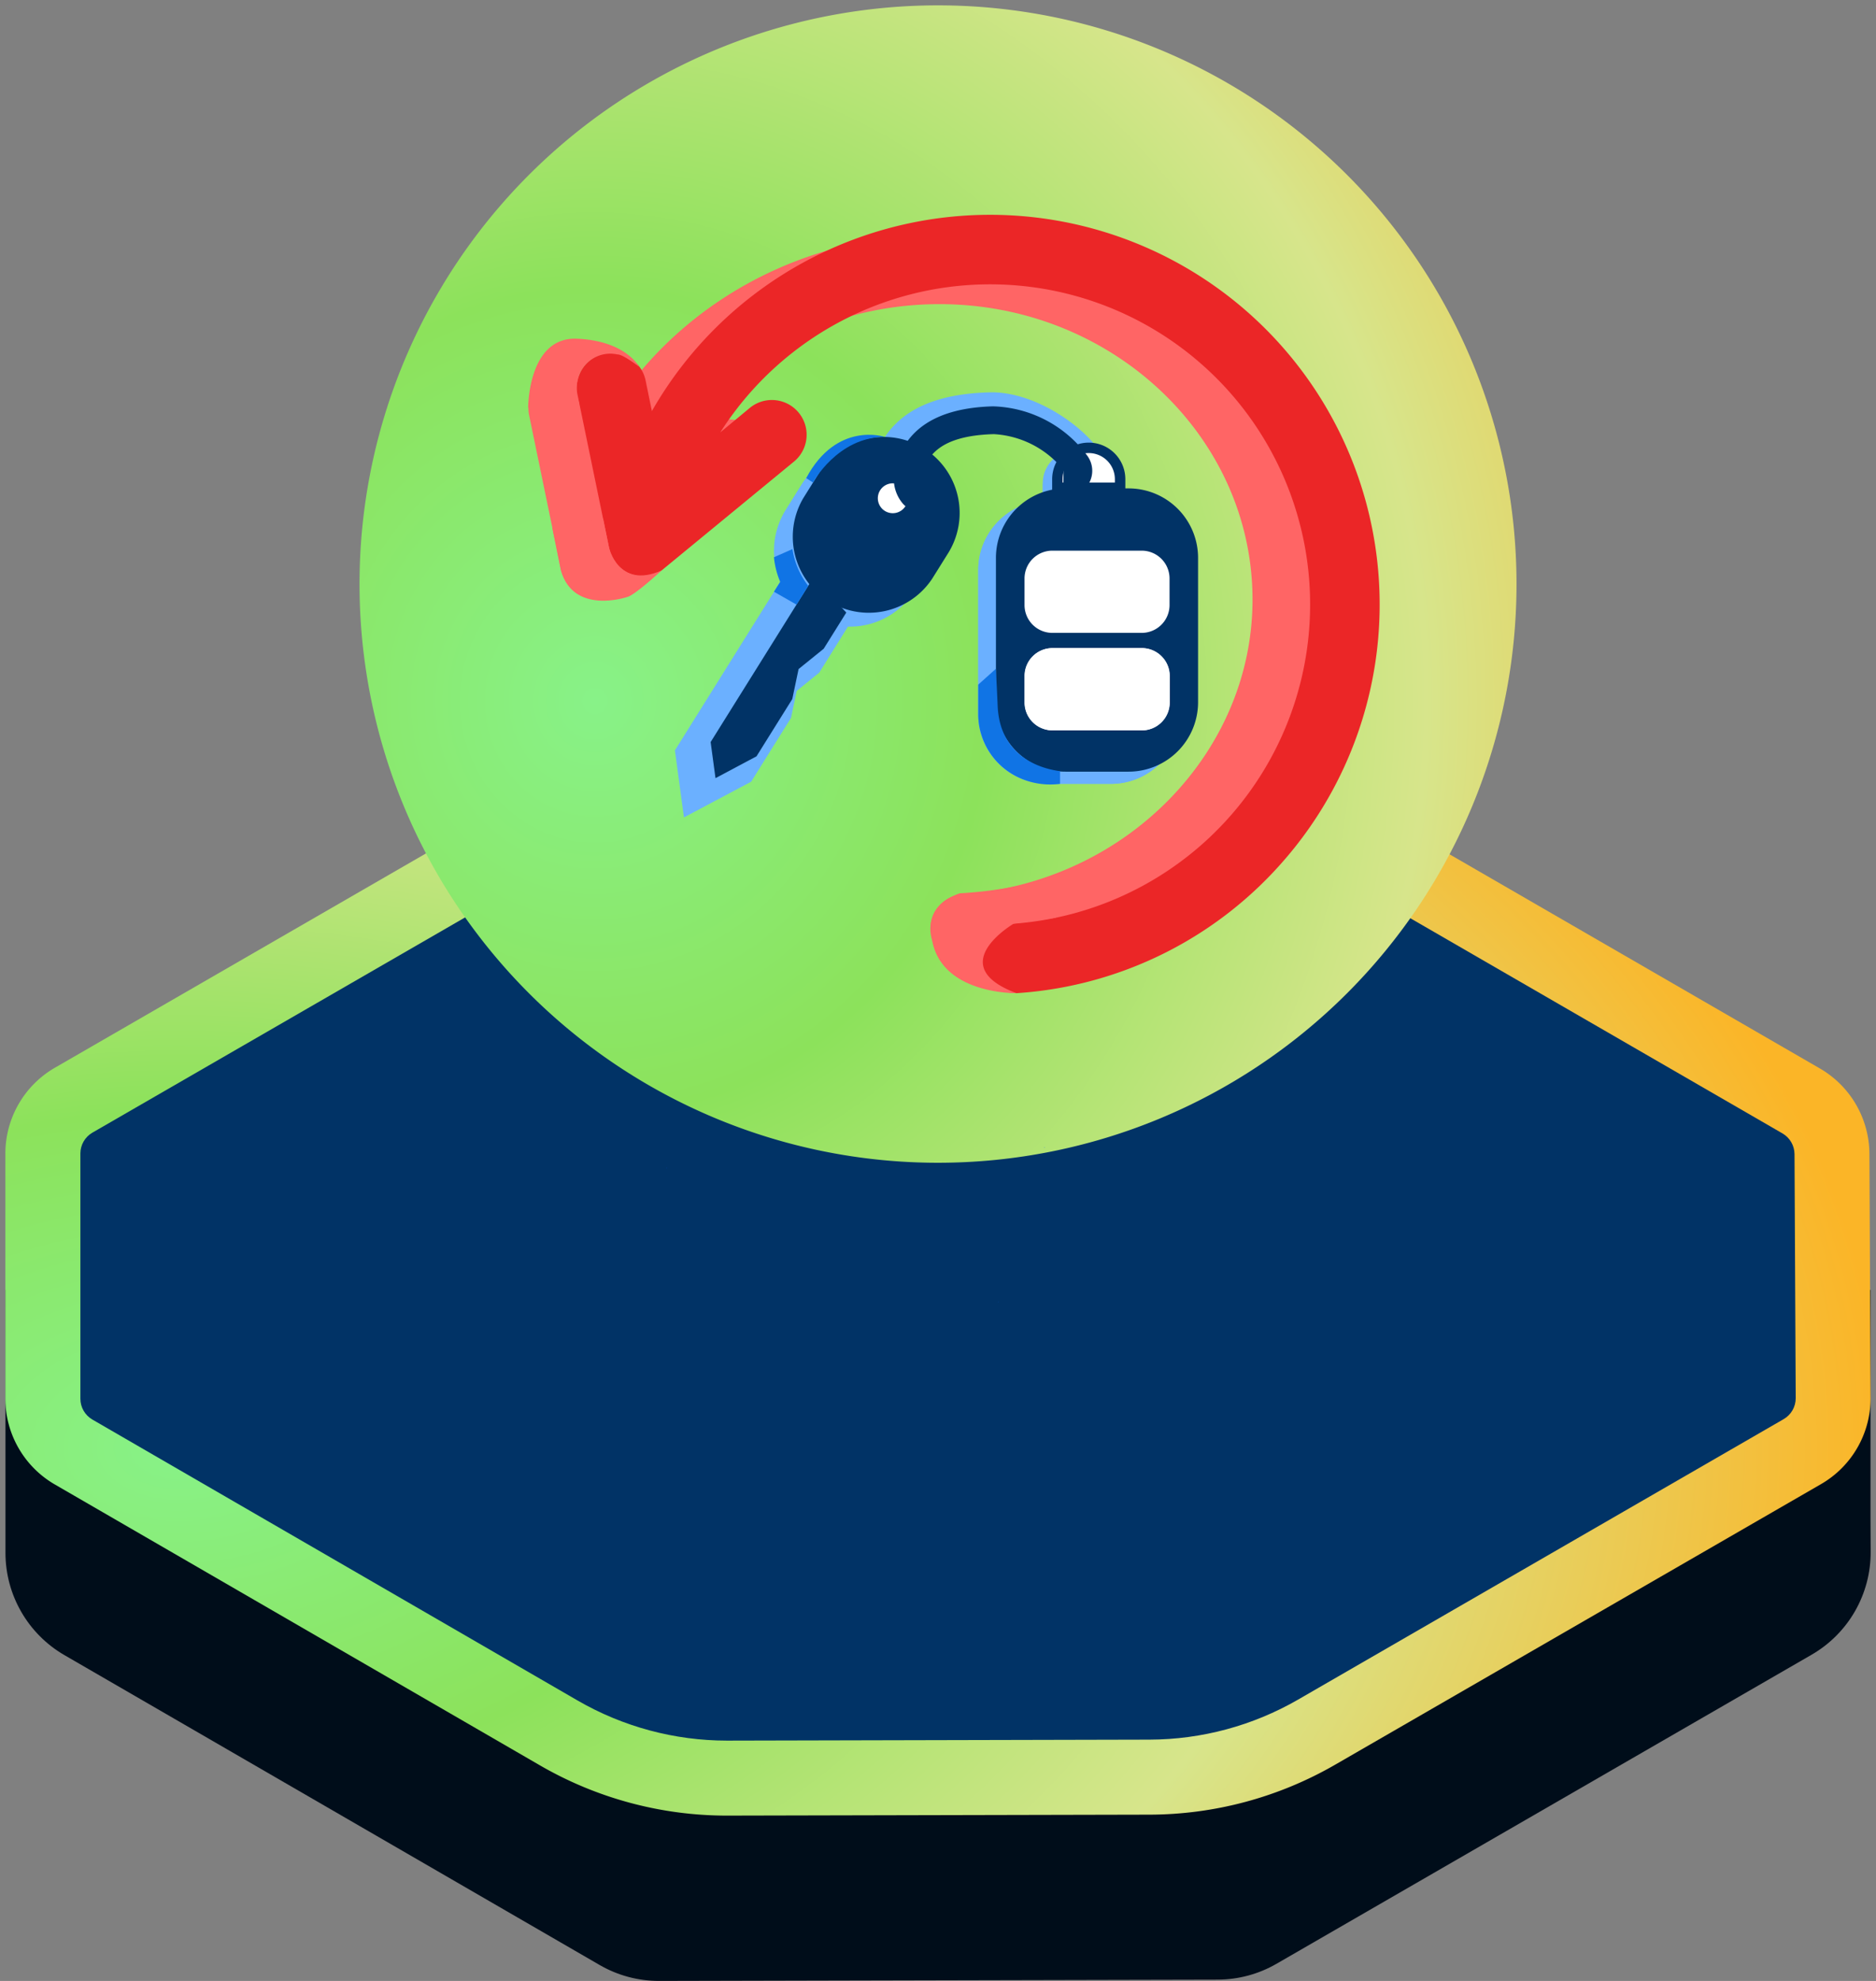
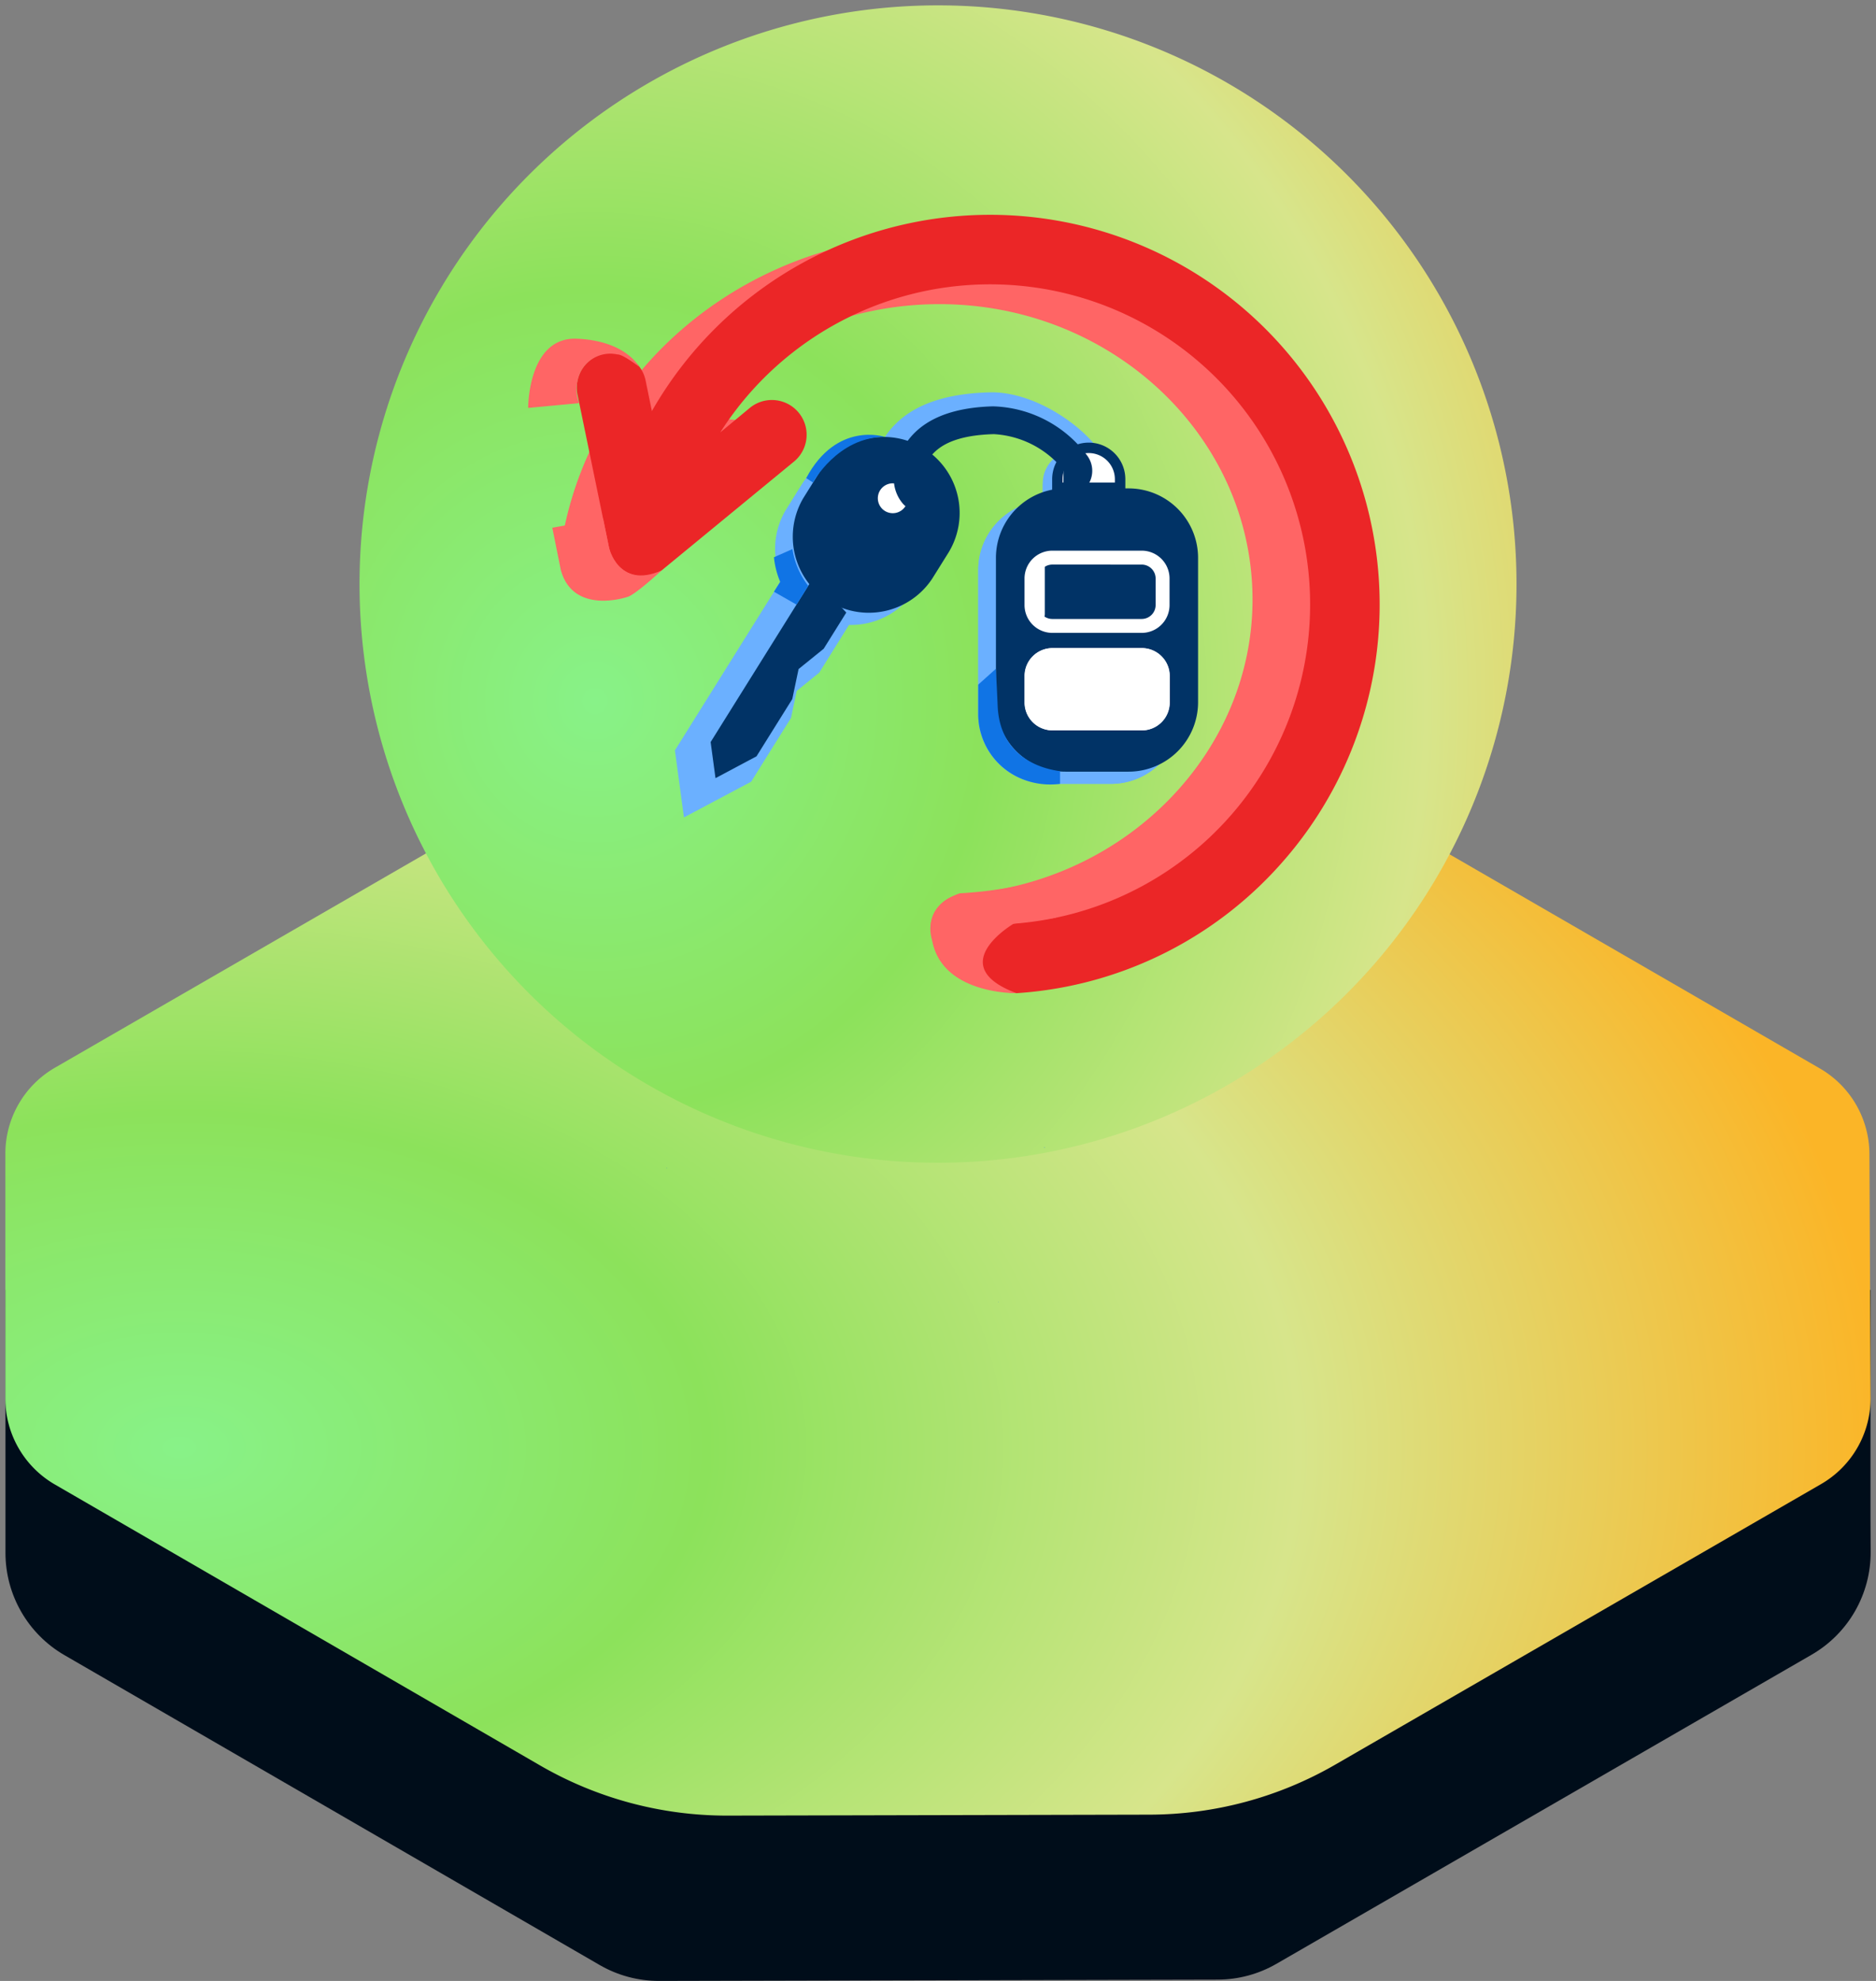
<svg xmlns="http://www.w3.org/2000/svg" xmlns:xlink="http://www.w3.org/1999/xlink" width="174.67" height="184.376" viewBox="0 0 174.67 184.376">
  <rect x="0" y="0" width="174.67" height="184.376" fill="#808080" stroke="none" />
  <defs>
    <clipPath id="clip-path">
      <path id="Path_66859" data-name="Path 66859" d="M569.141,66.723V91.191a11,11,0,0,0,5.49,9.52l49.834,28.843a10.988,10.988,0,0,0,5.535,1.48l52.012-.121a10.969,10.969,0,0,0,5.473-1.474l49.82-28.765a11,11,0,0,0,5.5-9.579l-.016-3.239V66.723Z" transform="translate(-569.141 -66.723)" fill="#000d1a" />
    </clipPath>
    <radialGradient id="radial-gradient" cx="0.099" cy="0.66" r="0.901" gradientTransform="translate(0 -0.081) scale(1 1.123)" gradientUnits="objectBoundingBox">
      <stop offset="0" stop-color="#88f288" />
      <stop offset="0.31" stop-color="#8ce25b" />
      <stop offset="0.657" stop-color="#d7e58b" />
      <stop offset="1" stop-color="#fbb527" />
    </radialGradient>
    <clipPath id="clip-path-2">
-       <path id="Path_66888" data-name="Path 66888" d="M619.974,41.779l-45.21,26.1a2.249,2.249,0,0,0-1.122,1.942V92.644a2.246,2.246,0,0,0,1.12,1.942l45.181,26.151a27.789,27.789,0,0,0,13.9,3.731l39.35-.092A27.821,27.821,0,0,0,687,120.661l45.232-26.117a2.251,2.251,0,0,0,1.121-1.955l-.112-22.709a2.246,2.246,0,0,0-1.12-1.928L686.984,41.863a27.8,27.8,0,0,0-13.831-3.726l-39.3-.074a27.787,27.787,0,0,0-13.875,3.717" transform="translate(-573.642 -38.062)" fill="none" />
-     </clipPath>
+       </clipPath>
    <radialGradient id="radial-gradient-2" cx="0.2" cy="0.597" r="1.107" gradientTransform="translate(0 -0.019) scale(1 1.039)" xlink:href="#radial-gradient" />
    <clipPath id="clip-path-3">
      <path id="Path_63862" data-name="Path 63862" d="M33.356,14.915a.381.381,0,0,1-.04.038l.041,0,0-.042ZM0,14.412H0l.042,0A.1.1,0,0,1,0,14.371ZM32.2.043l.024-.037V0h-.077Z" transform="translate(0 0)" fill="none" />
    </clipPath>
    <linearGradient id="linear-gradient" x1="-11.719" y1="1.925" x2="-11.701" y2="1.925" gradientUnits="objectBoundingBox">
      <stop offset="0" stop-color="#00c2ff" />
      <stop offset="1" stop-color="#0057ff" />
    </linearGradient>
  </defs>
  <g id="Group_75614" data-name="Group 75614" transform="translate(0.502 16.559)">
    <g id="Group_36441" data-name="Group 36441" transform="translate(0 -0.001)">
      <g id="Group_36439" data-name="Group 36439">
        <g id="Group_36033" data-name="Group 36033" transform="translate(0.007 103.505)" clip-path="url(#clip-path)">
          <path id="Path_69068" data-name="Path 69068" d="M0,0H174.871V67.6H0Z" transform="translate(-1.219 0.023) rotate(-1.086)" fill="#000d1a" />
        </g>
        <path id="Path_76414" data-name="Path 76414" d="M19523.838-379.05l-45.18-26.151a9.225,9.225,0,0,1-4.605-7.982V-436a9.232,9.232,0,0,1,4.615-7.991l45.209-26.1a34.761,34.761,0,0,1,17.365-4.65h.064l39.256.074a34.723,34.723,0,0,1,17.311,4.66L19643-443.92a9.239,9.239,0,0,1,4.611,7.942l.107,22.706a9.223,9.223,0,0,1-4.609,8.036l-45.234,26.112a34.712,34.712,0,0,1-17.281,4.655l-39.281.089h-.084A34.713,34.713,0,0,1,19523.838-379.05Z" transform="translate(-19474.055 526.81)" stroke="rgba(0,0,0,0)" stroke-width="1" fill="url(#radial-gradient)" />
        <g id="Group_36087" data-name="Group 36087" transform="translate(6.982 59.045)" clip-path="url(#clip-path-2)">
          <rect id="Rectangle_18494" data-name="Rectangle 18494" width="177.848" height="168.922" transform="translate(-42.563 35.791) rotate(-40.061)" fill="#013366" />
        </g>
        <path id="Path_76413" data-name="Path 76413" d="M19433.266-375.508a53.861,53.861,0,0,1,53.861-53.863,53.865,53.865,0,0,1,53.863,53.863,53.865,53.865,0,0,1-53.863,53.863A53.861,53.861,0,0,1,19433.266-375.508Z" transform="translate(-19400.293 413.312)" stroke="rgba(0,0,0,0)" stroke-width="1" fill="url(#radial-gradient-2)" />
        <g id="Group_32486" data-name="Group 32486" transform="translate(66.704 78.707) rotate(21)" clip-path="url(#clip-path-3)">
          <rect id="Rectangle_16798" data-name="Rectangle 16798" width="34.097" height="16.679" transform="matrix(0.999, -0.052, 0.052, 0.999, -0.782, 0.041)" fill="url(#linear-gradient)" />
        </g>
      </g>
    </g>
    <g id="Group_36257" data-name="Group 36257" transform="translate(48.674 3.425)">
      <g id="Group_32752" data-name="Group 32752" transform="translate(0 0)">
        <g id="Group_36445" data-name="Group 36445" transform="translate(0 0)">
          <path id="Path_64249" data-name="Path 64249" d="M47.679,34.781h0a7.079,7.079,0,0,1,2.251,9.754l-1.483,2.372a7.078,7.078,0,0,1-12-7.5l1.48-2.372a7.078,7.078,0,0,1,9.753-2.252h0" transform="translate(-12.479 -11.892)" fill="#6bb0ff" />
-           <path id="Path_64250" data-name="Path 64250" d="M42.433,50.235a7.076,7.076,0,0,1-5.991-10.827l1.483-2.372a7.088,7.088,0,0,1,9.328-2.5h.032l.393.246.034.021.725.453v.072a7.089,7.089,0,0,1,1.536,9.137l-.044.072-1.483,2.372a7.08,7.08,0,0,1-6.014,3.324m1.5-13.291a3.842,3.842,0,0,0-3.266,1.806l-1.483,2.372A3.842,3.842,0,1,0,45.7,45.2l1.4-2.238.067-.177.1-.1a3.85,3.85,0,0,0-.959-4.9H45.2v-.612a3.817,3.817,0,0,0-1.268-.216" transform="translate(-12.478 -11.894)" fill="#6bb0ff" />
          <path id="Path_64251" data-name="Path 64251" d="M49.87,38.34a3.009,3.009,0,1,1-4.147.957,3.009,3.009,0,0,1,4.147-.957" transform="translate(-15.972 -13.366)" fill="#6bb0ff" />
-           <path id="Path_64252" data-name="Path 64252" d="M48.27,43.9a3.008,3.008,0,1,1,1.114-5.8H50.63v.923A3.008,3.008,0,0,1,48.27,43.9" transform="translate(-15.972 -13.366)" fill="#6bb0ff" />
          <path id="Path_64253" data-name="Path 64253" d="M36.341,57.724l-3.666-2.291L23.711,69.776l.453,3.359L27.982,71.1l3.331-5.33.587-2.793,2.339-1.888Z" transform="translate(-8.366 -19.559)" fill="#6bb0ff" />
          <path id="Path_64254" data-name="Path 64254" d="M21.955,74.44,21.113,68.2,31.244,51.988l6.409,4.005-3.1,4.972-2.1,1.7-.527,2.51-3.713,5.941Zm2.521-5.518.064.477,1.382-.735,2.95-4.718.646-3.077,2.575-2.079,1.1-1.767-.923-.576Z" transform="translate(-7.45 -18.343)" fill="#6bb0ff" />
          <path id="Path_64255" data-name="Path 64255" d="M71.23,41.117h5.876a6.471,6.471,0,0,1,6.472,6.472V61.008a6.471,6.471,0,0,1-6.472,6.472H71.23a6.471,6.471,0,0,1-6.472-6.472V47.589a6.471,6.471,0,0,1,6.472-6.472" transform="translate(-22.85 -14.507)" fill="#6bb0ff" />
          <path id="Path_64256" data-name="Path 64256" d="M77.106,67.48H71.23a6.479,6.479,0,0,1-6.472-6.472V47.589a6.479,6.479,0,0,1,6.472-6.472h5.876a6.479,6.479,0,0,1,6.472,6.472v13.42a6.479,6.479,0,0,1-6.472,6.472M71.23,44.353a3.239,3.239,0,0,0-3.236,3.236v13.42a3.239,3.239,0,0,0,3.236,3.236h5.876a3.239,3.239,0,0,0,3.236-3.236V47.589a3.239,3.239,0,0,0-3.236-3.236Z" transform="translate(-22.85 -14.507)" fill="#6bb0ff" />
          <path id="Path_64257" data-name="Path 64257" d="M77.442,33.876h0a3.406,3.406,0,0,1,3.406,3.406v1.28H74.036v-1.28a3.406,3.406,0,0,1,3.406-3.406" transform="translate(-26.123 -11.952)" fill="#6bb0ff" />
          <path id="Path_64258" data-name="Path 64258" d="M74.036,38.561V36.943A3.069,3.069,0,0,1,77.1,33.877h.681a3.066,3.066,0,0,1,3.064,3.063v1.619Z" transform="translate(-26.123 -11.953)" fill="#6bb0ff" />
          <path id="Path_64259" data-name="Path 64259" d="M73.045,51.07h5.849a3.179,3.179,0,0,1,0,6.358h-5.85a3.179,3.179,0,1,1,0-6.358" transform="translate(-24.652 -18.019)" fill="#6bb0ff" />
          <path id="Path_64260" data-name="Path 64260" d="M78.9,57.428H73.046a3.179,3.179,0,0,1,0-6.358H78.9a3.179,3.179,0,0,1,0,6.358" transform="translate(-24.653 -18.019)" fill="#6bb0ff" />
          <path id="Path_64261" data-name="Path 64261" d="M53.507,37.846a6.82,6.82,0,0,1-3.374-1.129,4.159,4.159,0,0,1-.922-3.709c1.016-4.834,4.614-7.273,11-7.457.1,0,.19-.006.286-.006,4.183,0,8.734,3.293,10.212,5.735a2.6,2.6,0,0,1,.333,2.74,2.642,2.642,0,0,1-2.5,1.089l.021-1.941a1.445,1.445,0,0,0,.813-.133,3.21,3.21,0,0,0-.808-1.418c-1.711-2.061-5.16-4.13-8.072-4.13q-.11,0-.219,0c-5.438.157-8.347,2.037-9.162,5.916a2.35,2.35,0,0,0,.342,1.887,5.447,5.447,0,0,0,2.235.62Z" transform="translate(-17.331 -9.013)" fill="#6bb0ff" />
          <path id="Path_64262" data-name="Path 64262" d="M73.047,65.086H78.9a3.179,3.179,0,0,1,0,6.358h-5.85a3.179,3.179,0,0,1,0-6.358" transform="translate(-24.653 -22.965)" fill="#6bb0ff" />
          <path id="Path_64263" data-name="Path 64263" d="M78.9,71.445H73.046a3.179,3.179,0,0,1,0-6.358H78.9a3.179,3.179,0,0,1,0,6.358" transform="translate(-24.653 -22.965)" fill="#6bb0ff" />
          <path id="Path_64264" data-name="Path 64264" d="M30.761,34.244l1.747-2.912-2.281,2.1Z" transform="translate(-10.666 -11.055)" fill="#6bb0ff" />
          <path id="Path_64265" data-name="Path 64265" d="M61.245,105.21l2.136,1.446.133-1.747Z" transform="translate(-21.61 -37.016)" fill="#6bb0ff" />
          <path id="Path_64266" data-name="Path 64266" d="M50.223,33.03h0a7.079,7.079,0,0,1,2.253,9.753l-1.483,2.372a7.078,7.078,0,0,1-12-7.5l1.483-2.372a7.078,7.078,0,0,1,9.751-2.25" transform="translate(-13.377 -11.274)" fill="#013366" />
          <path id="Path_64267" data-name="Path 64267" d="M50.246,35.282h0a5.461,5.461,0,0,1,1.737,7.524h0L50.5,45.178a5.46,5.46,0,0,1-9.261-5.787l1.483-2.372a5.46,5.46,0,0,1,7.524-1.738h0" transform="translate(-14.258 -12.155)" fill="#013366" />
          <path id="Path_64268" data-name="Path 64268" d="M52.413,36.588a3.009,3.009,0,1,1-4.146.959h0a3.009,3.009,0,0,1,4.146-.957h0" transform="translate(-16.87 -12.748)" fill="#013366" />
          <path id="Path_64269" data-name="Path 64269" d="M52.437,38.842a1.391,1.391,0,1,1-1.918.443,1.392,1.392,0,0,1,1.918-.443" transform="translate(-17.751 -13.63)" fill="#fff" />
          <path id="Path_64270" data-name="Path 64270" d="M38.883,55.437l-3.057-3.266-9.574,15.32.453,3.359,3.818-2.031,3.331-5.33.587-2.793,2.336-1.888Z" transform="translate(-9.263 -18.408)" fill="#013366" />
          <path id="Path_64271" data-name="Path 64271" d="M73.773,39.362h5.876a6.471,6.471,0,0,1,6.472,6.472V59.254a6.471,6.471,0,0,1-6.472,6.472H73.773A6.471,6.471,0,0,1,67.3,59.254V45.834a6.471,6.471,0,0,1,6.472-6.472" transform="translate(-23.747 -13.888)" fill="#013366" />
          <path id="Path_64272" data-name="Path 64272" d="M74.655,41.862h5.876a4.854,4.854,0,0,1,4.854,4.854V60.136a4.854,4.854,0,0,1-4.854,4.854H74.655A4.854,4.854,0,0,1,69.8,60.136V46.716a4.854,4.854,0,0,1,4.854-4.854" transform="translate(-24.629 -14.77)" fill="#013366" />
          <path id="Path_64273" data-name="Path 64273" d="M78.794,32.778h0a3.406,3.406,0,0,1,3.408,3.4v1.281H75.388V36.184a3.406,3.406,0,0,1,3.406-3.406" transform="translate(-26.6 -11.565)" fill="#013366" />
          <path id="Path_64274" data-name="Path 64274" d="M79.323,34.278h0a2.435,2.435,0,0,1,2.435,2.435v.308h-4.87v-.308a2.435,2.435,0,0,1,2.435-2.435" transform="translate(-27.13 -12.094)" fill="#fff" />
          <path id="Path_64275" data-name="Path 64275" d="M82.322,55.969H74a2.591,2.591,0,0,1-2.589-2.589V50.906A2.591,2.591,0,0,1,74,48.317h8.324a2.591,2.591,0,0,1,2.589,2.589V53.38a2.591,2.591,0,0,1-2.589,2.589M74,49.611A1.3,1.3,0,0,0,72.7,50.906V53.38A1.3,1.3,0,0,0,74,54.675h8.324a1.3,1.3,0,0,0,1.294-1.294V50.906a1.3,1.3,0,0,0-1.294-1.294Z" transform="translate(-25.196 -17.048)" fill="#fff" />
-           <path id="Path_64276" data-name="Path 64276" d="M73.475,49.317H84.017c.227,0,.41.272.41.609v4.656c0,.337-.183.609-.41.609H73.475c-.226,0-.41-.272-.41-.609V49.926c0-.337.183-.609.41-.609" transform="translate(-25.781 -17.401)" fill="#fff" />
+           <path id="Path_64276" data-name="Path 64276" d="M73.475,49.317c.227,0,.41.272.41.609v4.656c0,.337-.183.609-.41.609H73.475c-.226,0-.41-.272-.41-.609V49.926c0-.337.183-.609.41-.609" transform="translate(-25.781 -17.401)" fill="#fff" />
          <path id="Path_64277" data-name="Path 64277" d="M56.554,37.743a5.8,5.8,0,0,1-2.934-.953l-.121-.119a3.543,3.543,0,0,1-.782-3.234c.843-3.75,3.917-5.74,9.126-5.879a11.3,11.3,0,0,1,8.763,4.577,2.363,2.363,0,0,1,.219,2.494,2.492,2.492,0,0,1-2.383,1.106h-.058l.025-2.251a8.959,8.959,0,0,0-6.486-3.339c-5.183.139-6.3,2.155-6.688,3.9a.99.99,0,0,0,.129.818,5.666,5.666,0,0,0,1.42.3Z" transform="translate(-18.562 -9.721)" fill="#013366" />
          <path id="Path_64278" data-name="Path 64278" d="M82.322,69.986H74A2.591,2.591,0,0,1,71.409,67.4V64.923A2.591,2.591,0,0,1,74,62.334h8.324a2.591,2.591,0,0,1,2.589,2.589V67.4a2.591,2.591,0,0,1-2.589,2.589M74,63.628A1.3,1.3,0,0,0,72.7,64.923V67.4A1.3,1.3,0,0,0,74,68.692h8.324A1.3,1.3,0,0,0,83.616,67.4V64.923a1.3,1.3,0,0,0-1.294-1.294Z" transform="translate(-25.196 -21.994)" fill="#fff" />
          <path id="Path_64279" data-name="Path 64279" d="M83.2,69.25H74.88a.972.972,0,0,1-.971-.971V65.8a.971.971,0,0,1,.971-.971H83.2a.971.971,0,0,1,.971.971v2.475a.972.972,0,0,1-.971.971m-8-1.294H82.88V66.128H75.2Z" transform="translate(-26.079 -22.876)" fill="#fff" />
          <path id="Path_64280" data-name="Path 64280" d="M82.361,69.986H74.038A2.591,2.591,0,0,1,71.449,67.4V64.923a2.591,2.591,0,0,1,2.589-2.589h8.324a2.591,2.591,0,0,1,2.589,2.589V67.4a2.591,2.591,0,0,1-2.589,2.589m-8.324-6.358a1.3,1.3,0,0,0-1.294,1.294V67.4a1.3,1.3,0,0,0,1.294,1.294h8.324A1.3,1.3,0,0,0,83.656,67.4V64.923a1.3,1.3,0,0,0-1.294-1.294Z" transform="translate(-25.211 -21.994)" fill="#fff" />
          <path id="Path_64281" data-name="Path 64281" d="M73.514,63.333H84.056c.226,0,.41.272.41.609V68.6c0,.337-.183.609-.41.609H73.514c-.227,0-.41-.272-.41-.609V63.942c0-.337.183-.609.41-.609" transform="translate(-25.795 -22.346)" fill="#fff" />
          <path id="Path_64282" data-name="Path 64282" d="M42.4,70.721a3.236,3.236,0,0,1-.229-6.463c15.141-1.088,27-13.133,27-27.423,0-15.162-13.076-27.5-29.149-27.5-14.195,0-26.27,9.557-28.712,22.723A3.236,3.236,0,1,1,4.953,30.88C7.963,14.648,22.714,2.867,40.027,2.867c19.642,0,35.621,15.238,35.621,33.968,0,17.667-14.5,32.548-33.009,33.878-.079.006-.157.008-.235.008" transform="translate(-1.728 -1.011)" fill="#ff6565" />
          <path id="Path_64283" data-name="Path 64283" d="M15.495,47.442a1.443,1.443,0,0,0,.252-.078,3.236,3.236,0,0,1-4.491-3.527c0-.013.006-.019.006-.032l.207,1.016c.013.052.019.1.032.149.019.1.045.188.071.278a1.913,1.913,0,0,0,.1.272,2.323,2.323,0,0,0,.116.259,2.238,2.238,0,0,0,.136.239,3.48,3.48,0,0,0,.259.362c.006.006.013.019.026.026a2.72,2.72,0,0,0,.227.246,3.564,3.564,0,0,0,.408.33.14.14,0,0,0,.039.026,2.056,2.056,0,0,0,.2.123c.006.006.019.013.026.019a2.639,2.639,0,0,0,.388.175,1.761,1.761,0,0,0,.356.117c.065.019.123.032.188.045a1.659,1.659,0,0,0,.252.039,2.515,2.515,0,0,0,.382.026c.091,0,.181-.006.272-.013.071-.006.142-.013.214-.026a.435.435,0,0,0,.091-.013,1.873,1.873,0,0,0,.207-.045c.013-.006.026-.006.039-.013" transform="translate(-3.954 -15.456)" fill="#013366" />
-           <path id="Path_64284" data-name="Path 64284" d="M6.205,43.543A3.237,3.237,0,0,1,3.04,40.961L.091,26.668A3.236,3.236,0,0,1,6.429,25.36L9.377,39.652a3.235,3.235,0,0,1-2.514,3.823,3.269,3.269,0,0,1-.658.067" transform="translate(-0.008 -8.037)" fill="#ff6565" />
          <path id="Path_64285" data-name="Path 64285" d="M17.453,49.492a2.028,2.028,0,0,0,.207-.045.743.743,0,0,1-.129.032.315.315,0,0,1-.078.013" transform="translate(-6.158 -17.447)" fill="#013366" />
          <path id="Path_64286" data-name="Path 64286" d="M19.326,46.743l-.078.065c-.006.006-.013.013-.019.013-.071.058-.142.11-.214.162a3.181,3.181,0,0,1-.5.278,1.168,1.168,0,0,1-.194.078,3.236,3.236,0,0,0,1.818-2.369c.071-.395.149-.783.227-1.165a3.218,3.218,0,0,1-1.042,2.938" transform="translate(-6.465 -15.456)" fill="#013366" />
          <path id="Path_64287" data-name="Path 64287" d="M8.486,45.894a3.236,3.236,0,0,1-2.069-5.725L18.44,30.187a3.236,3.236,0,0,1,4.135,4.979L10.551,45.148a3.223,3.223,0,0,1-2.065.746" transform="translate(-1.852 -10.387)" fill="#ff6565" />
          <path id="Path_64288" data-name="Path 64288" d="M19.326,46.743l-.078.065c-.006.006-.013.013-.019.013-.071.058-.142.11-.214.162a3.181,3.181,0,0,1-.5.278,1.168,1.168,0,0,1-.194.078,3.236,3.236,0,0,0,1.818-2.369c.071-.395.149-.783.227-1.165a3.218,3.218,0,0,1-1.042,2.938" transform="translate(-6.465 -15.456)" fill="#013366" />
          <path id="Path_64289" data-name="Path 64289" d="M72.953,59.963A36.035,36.035,0,0,1,48.16,72.44c-.084.006-.162.013-.239.013a3.236,3.236,0,0,1-.239-6.465A29.795,29.795,0,1,0,20.359,20.26l2.789-2.31a3.236,3.236,0,0,1,4.135,4.977L14.909,33.1c.8-.712.661-1.925,1.472-3.19-.078.382-.155.77-.227,1.165a3.236,3.236,0,0,1-1.818,2.369.2.2,0,0,1-.065.026,1.9,1.9,0,0,1-.252.078c-.013.006-.026.006-.039.013a2.034,2.034,0,0,1-.207.045.43.43,0,0,1-.091.013c-.071.013-.142.019-.214.026-.091.006-.181.013-.272.013a2.513,2.513,0,0,1-.382-.026,1.663,1.663,0,0,1-.252-.039c-.065-.013-.123-.026-.188-.045a1.762,1.762,0,0,1-.356-.116,2.647,2.647,0,0,1-.388-.175c-.006-.006-.019-.013-.026-.019a2.057,2.057,0,0,1-.2-.123.14.14,0,0,1-.039-.026,3.564,3.564,0,0,1-.408-.33,2.721,2.721,0,0,1-.226-.246c-.013-.006-.019-.019-.026-.026a3.48,3.48,0,0,1-.259-.362,2.234,2.234,0,0,1-.136-.239,2.324,2.324,0,0,1-.116-.259,2,2,0,0,1-.1-.272c-.026-.091-.052-.181-.071-.278-.013-.045-.019-.1-.032-.149l-.207-1.016L7.075,16.784a3.238,3.238,0,1,1,6.342-1.307l.576,2.8A36.272,36.272,0,1,1,72.955,59.963" transform="translate(-2.473 0.001)" fill="#eb2627" />
          <path id="Path_64290" data-name="Path 64290" d="M13.66,48.525s-2.575,2.387-3.245,2.491c0,0-4.979,1.683-6.144-2.491l-.8-3.966L8.2,43.717l.542,2.638s.848,3.983,4.918,2.174" transform="translate(-1.224 -15.425)" fill="#ff6565" />
          <path id="Path_64291" data-name="Path 64291" d="M65.889,106.492s-7.845.163-7.937-5.98c0,0-.431-2.214,2.662-3.31a39.172,39.172,0,0,0,5.652-.731l3.324,3-3.941.553s-6.624,3.878.239,6.465" transform="translate(-20.441 -34.039)" fill="#ff6565" />
          <path id="Path_64292" data-name="Path 64292" d="M0,24.274s-.033-6.622,4.53-6.439,5.8,2.613,5.8,2.613S8.821,19.274,8.319,19.3A3.094,3.094,0,0,0,4.608,21.72a3.329,3.329,0,0,0,.146,2.108Z" transform="translate(0 -6.291)" fill="#ff6565" />
          <path id="Path_64293" data-name="Path 64293" d="M47.3,31.846s-4.45-1.5-7.3,3.838l.631.411s2.279-4.221,6.671-4.249" transform="translate(-14.113 -11.168)" fill="#1074e5" />
          <path id="Path_64294" data-name="Path 64294" d="M35.366,48.851l1.718-.758a7.455,7.455,0,0,0,1.472,3.42l-.122.194-.971,1.553-2.1-1.2.582-.92a7.828,7.828,0,0,1-.582-2.293" transform="translate(-12.479 -16.969)" fill="#1074e5" />
          <path id="Path_64295" data-name="Path 64295" d="M66.4,65.307l-1.646,1.475v2.761a6.511,6.511,0,0,0,3.9,5.943,6.964,6.964,0,0,0,3.717.529V74.85c.005-.083-5.554-.324-5.807-6.079-.122-2.776-.083-1.7-.17-3.463" transform="translate(-22.85 -23.043)" fill="#1074e5" />
        </g>
      </g>
    </g>
  </g>
</svg>